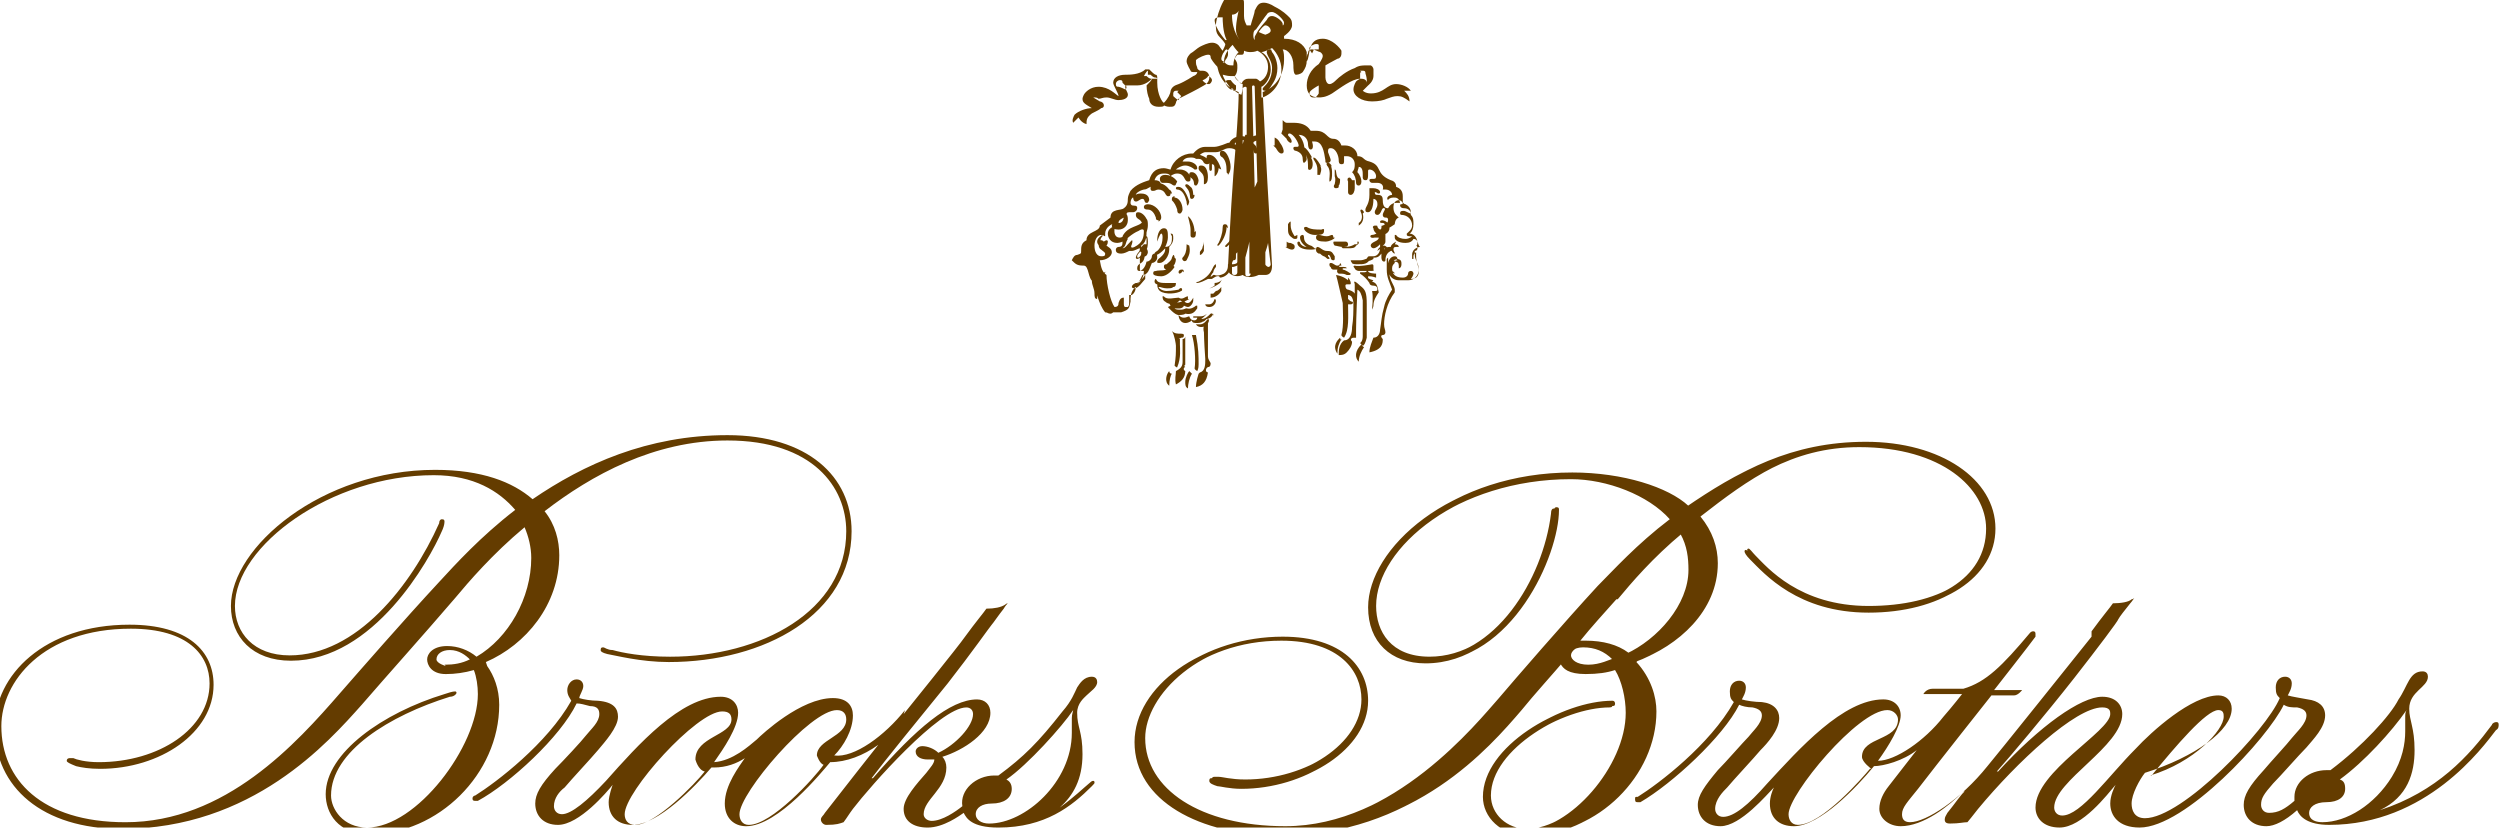
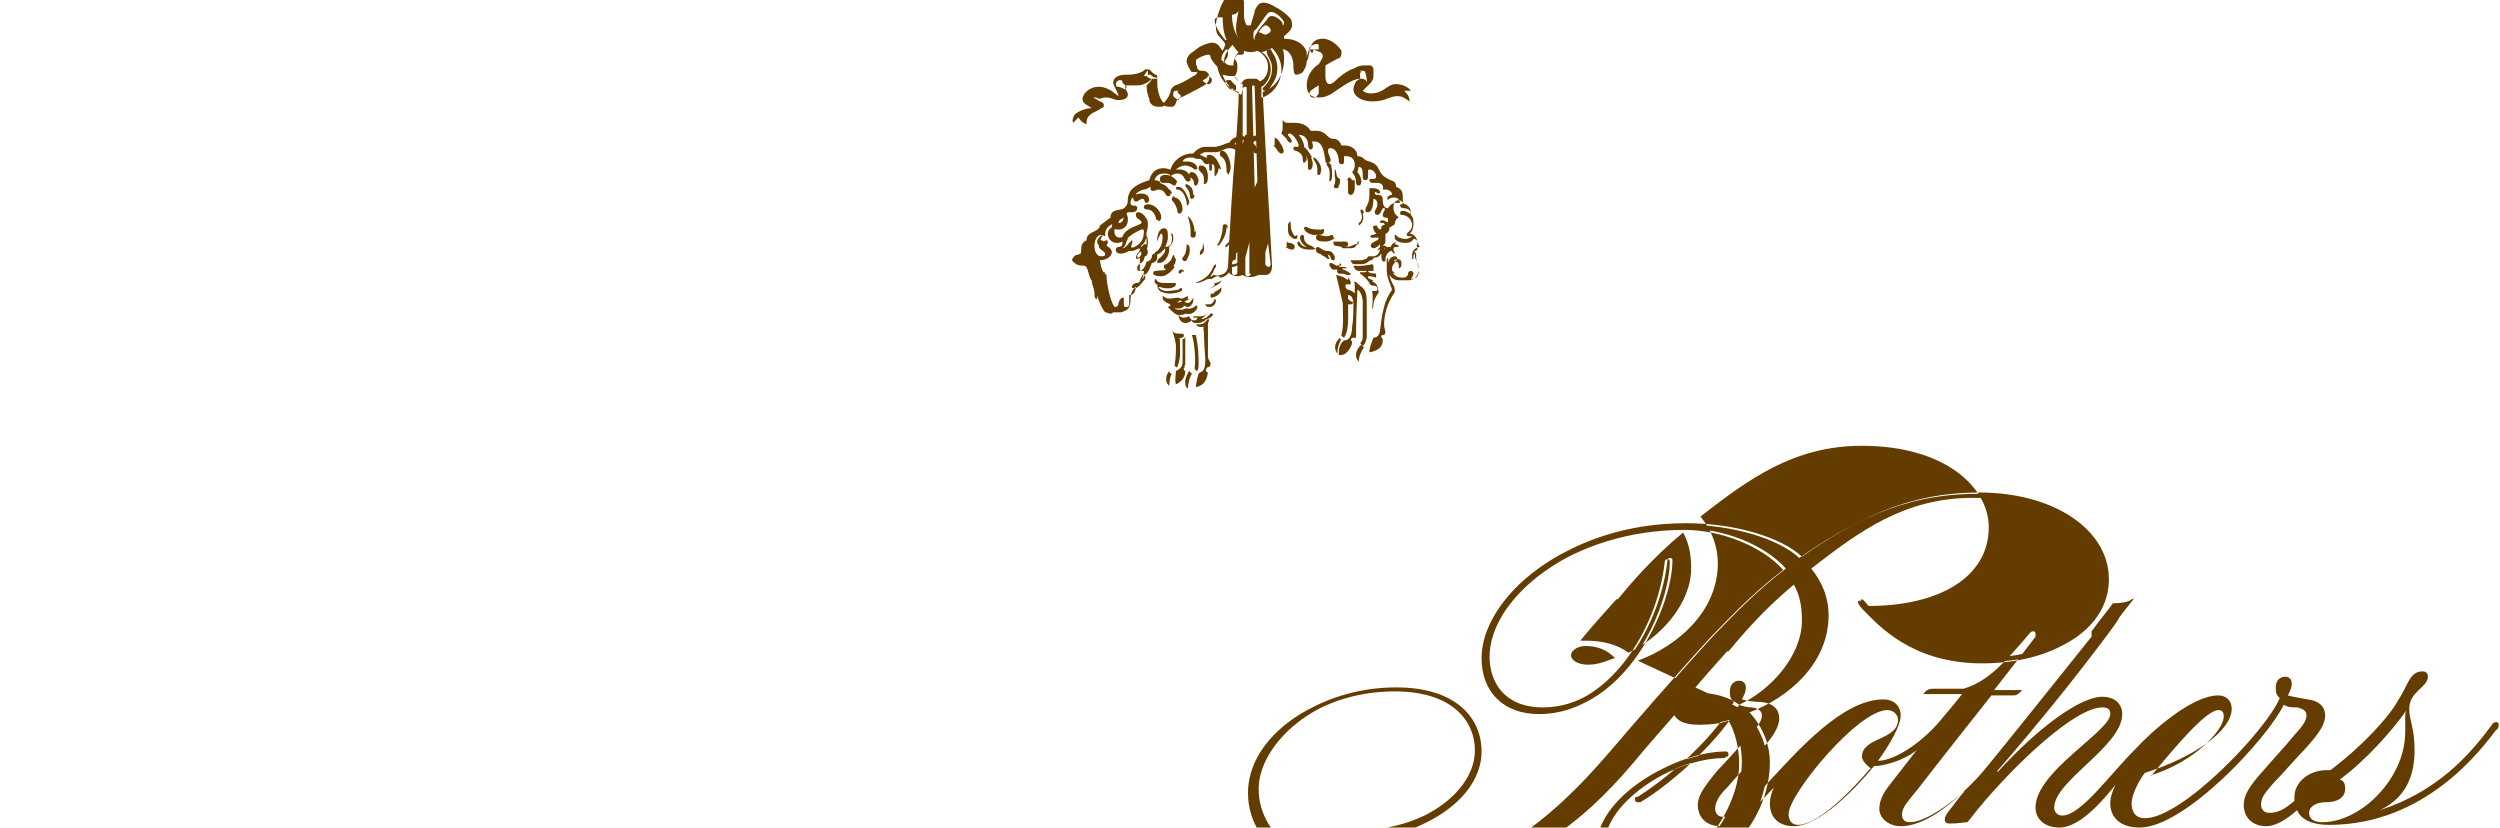
<svg xmlns="http://www.w3.org/2000/svg" viewBox="0 0 18.73 6.2">
  <defs>
    <style>.d{fill:#643c00;}</style>
  </defs>
  <g id="a" />
  <g id="b">
    <g id="c">
      <g>
        <g>
          <path class="d" d="M9.48,.26s-.03-.01-.05-.02c.02-.03,.04-.05,.05-.05,.02,0,.04,.02,.04,.04,0,.01-.01,.02-.04,.03m.33,.44s0-.01,.01-.02c.01-.01,.04-.03,.06-.04,0,0,0,.02,0,.03,0,0,0,.01,0,.02,0,0,0,0,0,.01-.01,.02-.02,.02-.02,.03,0,0-.01,0-.02,0-.02,0-.03-.01-.03-.04m.38-.16s.01,0,.02,0c.01,0,.02,0,.02,.02,0,0,.01,.03,.01,.05,0,0,0,.01,0,.02,0,0,0-.03-.04-.03,0,0,0,0-.01,0,0-.01,0-.04,0-.04,0,0,0-.01,.01-.01m-.37-.14l-.02-.03s0,0,0-.01c0-.01,.03-.03,.05-.03,.01,0,.02,0,.02,.01h0v.03s-.01,0-.02,0c-.01,0-.02,0-.02,.01m-1.02,.31l.03,.03s0,0,0,0h0s-.02,.02-.02,.03c-.01,0-.04-.03-.04-.03,0,0,0-.01,0-.02,0,0,0-.02,.02-.02,0,0,.01,0,.02,0m.57-.38s-.01-.01-.01-.03c0-.02,0-.04,.02-.05,.03-.04,.07-.1,.08-.11,.01-.02,.03-.02,.04-.02,.03,0,.09,.06,.09,.08,0,0,0,.02-.01,.02,0,0,0,0,0-.01,0-.02-.05-.06-.08-.06-.02,0-.03,.01-.04,.03,0,0-.07,.08-.07,.09-.01,.02-.02,.03-.02,.04,0,.02,0,.02,0,.03h0m-.12-.23s-.02,.08-.02,.14c0,.05,.03,.08,.03,.08h0s-.06-.06-.06-.19c.02,0,.04-.01,.05-.03m-.85,.59s-.04-.02-.05-.02c-.01,0-.02,0-.02-.02s.02-.03,.03-.03,.02,0,.02,.02l.03,.03h0s0,.02-.01,.02m.61-.11s.04,.02,.04,.04c0,0,0,.02-.02,.03h0s0,0-.01,0c-.01,0-.04-.02-.04-.03,.01,0,.04-.02,.04-.03,0,0,0,0,0-.01h0m-.45,0s.01,0,.02,0c0,0,.02,.02,.03,.02,0,0,.02,0,.02,.01-.01,0-.02,0-.02,0,0,0-.01,0-.02,0-.01,0-.02,0-.04-.02h-.02s.02-.04,.03-.04m.9,1.47s-.02-.01-.02-.02v-.09s.02-.06,.02-.07l.02,.16s0,.02-.02,.02m.75-1.36s.04-.03,.04-.07c0-.02,0-.04,0-.05,0,0,0-.02-.02-.03,0,0-.02,0-.04,0s-.05,0-.08,.02c-.06,.02-.12,.07-.14,.09-.01,.01-.03,.03-.05,.03-.02,0-.03-.03-.03-.05,0-.06,0-.09,0-.09,0,0,.05-.03,.09-.05,.01,0,.03-.01,.03-.04,0,0,0-.02,0-.02-.01-.02-.07-.09-.14-.09-.12,0-.09,.13-.12,.17,0,0,0-.04,0-.07-.02-.06-.08-.1-.17-.1v-.02s.06-.04,.06-.08c0-.02,0-.04-.02-.06-.02-.02-.05-.05-.11-.08-.03-.02-.06-.03-.08-.03-.04,0-.05,.02-.07,.06,0,.02-.02,.07-.03,.11,0,0-.02,0-.03,0-.01-.02-.02-.04-.02-.07,0-.02,0-.06,0-.09,0-.03,0-.03-.03-.05-.03-.02-.04-.04-.05-.04-.07,0-.14,.21-.13,.27,0,.03,.01,.05,.03,.07,0,0,.03,.03,.04,.05,0,.01-.01,.03-.02,.05,0,0-.01-.01-.03-.04-.02-.02-.04-.02-.05-.02-.03,0-.07,.02-.09,.03-.02,.01-.05,.04-.07,.05-.01,.01-.03,.03-.03,.06,0,.02,.03,.07,.03,.07,0,0,0,0,0,0,0,0,0,.01,.02,.01,0,0,.02,0,.02,0,0,0,.01,0,.01,0,0,0,0,.02-.03,.03,0,0-.06,.04-.11,.06-.03,.01-.05,.02-.06,.05,0,.02-.02,.06-.05,.09-.01,0-.05-.06-.05-.15,0-.01,0-.03,0-.04,0,0,0-.02-.01-.02-.01,0-.03-.02-.05-.04,0,0-.01,0-.02,0,0,0,0,0-.01,0-.04,.04-.12,.04-.15,.04-.05,0-.09,.02-.09,.06,0,.02,.04,.08,.04,.1-.02-.01-.07-.07-.15-.07-.06,0-.1,.04-.11,.06,0,0-.01,.02-.01,.03,0,.03,.02,.04,.07,.07-.04,0-.1,.02-.13,.05-.01,.02-.02,.04-.01,.06,.01-.01,.04-.04,.04-.04,0,0,.02,.04,.06,.05,0-.03,0-.05,.04-.08,.04-.02,.06-.03,.07-.04,0,0,.02,0,.02-.02,0-.02-.02-.03-.03-.03,0,0-.05-.03-.05-.03,.02,0,.03,0,.04,.01,.02,0,.03-.01,.06-.01,.03,0,.06,.02,.09,.02,.03,0,.07-.01,.07-.04,0-.02-.02-.04-.02-.06,0-.01,.01-.01,.02-.01,.02,0,.03,0,.07,0,.06,0,.1-.04,.11-.05,0,.01-.02,.03-.04,.05,0,.04,.01,.08,.02,.1,0,.03,.02,.06,.07,.06,.02,0,.04,0,.04-.01,0,0,.02,.01,.04,.01,.03,0,.04,0,.05-.03,0-.01,.01-.03,.04-.04,.04-.02,.12-.06,.17-.09,.02-.01,.04-.03,.04-.06,0-.03-.02-.05-.05-.05h-.02s-.02-.01-.02-.02c0-.01-.01-.02-.01-.04,0,0,0-.02,0-.02,.02-.02,.07-.04,.09-.04,.01,0,.02,0,.02,.02,0,.01,.03,.05,.05,.07,.02,.1,.08,.16,.16,.19,0,.13-.02,.38-.04,.62-.02,.27-.04,.67-.04,.69,0,.04,.01,.05,.03,.06,0,0,.04,.02,.08,0,.04,.03,.1,.01,.12,0,.03,0,.04,0,.05,0,.03,0,.05-.02,.05-.07l-.02-.37c-.02-.32-.04-.74-.05-.93,.13-.05,.16-.17,.16-.24,0-.03,0-.06-.01-.08,.04,0,.08,.05,.08,.12,0,.02,0,.07,.02,.07,0,0,.03,0,.05-.02,.02-.03,.03-.05,.03-.09,0-.02,0-.04,.01-.05,0-.01,0-.03,.03-.03,.02,0,.05,.02,.06,.02,0,0,.02,.01,.02,.03,0,.02-.03,.06-.03,.06-.06,.04-.09,.1-.09,.16,0,.06,.03,.09,.09,.09,.02,0,.05,0,.1-.03,.06-.04,.15-.11,.21-.11h0s-.02,.01-.03,.02c0,0-.02,.03-.02,.06,0,.05,.06,.09,.14,.09,.05,0,.09-.01,.11-.02,.03-.01,.05-.02,.08-.02,.03,0,.05,.01,.09,.04,0-.04-.02-.06-.04-.08,.01,0,.04,0,.05,0-.02-.03-.07-.05-.11-.05-.07,0-.09,.07-.19,.07-.04,0-.06-.02-.06-.02m-.81,.73l-.02-.76s0-.01,.01-.01c0,0,.01,0,.01,.01l.02,.71s-.02,.05-.03,.06m-.06-.41s-.02,.07-.02,.07h0v-.42s.01-.01,.02-.01c0,0,.01,0,.01,.01v.35Zm.04,1.04s0,.02-.02,.02c-.02,0-.02-.01-.02-.02v-.12s.03-.11,.03-.12v.24m-.09-.01s0,.02-.02,.02-.02-.01-.02-.02v-.07s.03-.08,.04-.08v.15m-.09-1.74h0s-.08-.09-.08-.15c0-.01,.01-.02,.03-.02,.01,0,.03,0,.03,0,0,.02,0,.11,.03,.17m-.02,.16s-.02,0-.02-.02c0-.01,.01-.04,.02-.05,0,0,.01-.02,.02-.02,0,0,.01,0,.01,.02,0,0,0,.01,0,.02,0,.01-.01,.03-.02,.04,0,0,0,.02-.02,.02m.08,.2s-.01,0-.02,0c-.02-.01-.04-.04-.04-.05h0s0-.02,.02-.02c0,0,.01,0,.02,0h0s.02,.03,.04,.04c0,0,0,0,0,.02,0,.01,0,.02-.02,.02m.24,0s-.02,0-.02-.01,0-.01,.01-.02c.02-.02,.06-.06,.06-.14,0-.04-.02-.07-.03-.09,0,0-.01-.02-.01-.03,0,0,0-.02,.02-.02s.01,0,.02,.02c.01,.01,.04,.06,.04,.12,0,.08-.04,.12-.05,.14,0,0-.02,.03-.04,.03m-.03,.05s0-.06,0-.08c.01,0,.07-.05,.07-.13,0-.06-.03-.11-.07-.13,.02,0,.06-.02,.08-.03,.04,.04,.07,.1,.07,.16,0,.1-.06,.18-.14,.21m-.16-.1s-.04-.04-.05-.06c.01-.01,.02-.03,.02-.06,0-.04,0-.04-.02-.07,0,0,.01-.02,.02-.03,.01,0,.02,0,.03,0,.01,0,.02,0,.02-.03,0,0,.02,.01,.04,.01,.02,0,.04,0,.06-.01,.04,.02,.08,.06,.08,.12,0,.05-.02,.09-.06,.11,0,0-.02-.02-.03-.02-.01,0-.02,0-.03,0-.01,0-.02,0-.03,0-.02,0-.03,.01-.04,.02m-.09,.05s-.05-.06-.06-.1c.01,0,.03,.01,.06,.01,.01,0,.02,0,.03,0,0,.02,.04,.05,.06,.06,0,.02,0,.05-.01,.08-.03-.01-.05-.03-.07-.05m0-.33s.04,.06,.05,.06c-.03,.03-.04,.07-.04,.1-.03,0-.05,0-.07-.03,0-.06,.05-.11,.07-.13" />
          <path class="d" d="M8.78,2.8s-.02,0-.02-.02c-.02,.02-.04,.08,0,.11,0-.04,.01-.08,.02-.09m.15,0s-.02-.02-.02-.02c-.01,.01-.03,.05-.03,.08,0,.02,0,.04,.02,.05,0-.03,.01-.08,.03-.11m-.65-.76s-.07,.01-.08,.02c-.02,0-.02,.03-.02,.04,0,.04,.02,.06,.02,.1,0,.02,0,.04,.02,.04,0-.03,0-.06,0-.09,0-.03,.03-.05,.05-.06,0-.02,0-.04,.02-.06m.58,.71s.01,0,.01-.01c0-.01,0-.02,0-.03,0-.02,0-.13,0-.18,0,0,0,.02-.02,.02,0,.06,0,.13,0,.17,0,.03-.01,.05-.05,.07,0,.03-.01,.06,0,.1,.04-.02,.07-.05,.07-.1-.02-.01-.01-.03,0-.03m-.05-.21s0,0,.02-.01c.01,0,.02,0,.02-.02,0,0,0-.01-.02-.01-.03,0-.05,0-.07-.02,.02,.03,.03,.1,.03,.11,0,.06,0,.08-.01,.15,0,0,.02,.02,.02,.01,.03-.07,.02-.14,.02-.17v-.04m.14,.19c0-.06,0-.12-.02-.22,0,0-.02,0-.03,0,.02,.06,.03,.19,.02,.25,0,0,0,.01,.02,.02,.01-.02,.01-.04,.01-.05m-.47-.61s-.03,.01-.03,.03c0,0,0,.01,.02,.01,.03,0,.06-.05,.08-.07,0-.01,0-.02,0-.03,0-.01,0-.02,0-.02,0,0,0,0,0,.01,0,.02-.03,.05-.06,.07m-.26-.36s-.04,.02-.04,.05c0,.02,.02,.04,.04,.04,.03,0,.04-.02,.04-.04,0,0,0-.01-.01-.01-.01,0-.01,.01-.03,.01-.02,0-.02-.02,0-.04,0,0,0-.01,0-.01m.72,1.04s-.02,.06-.02,.1c.05-.01,.08-.04,.09-.11-.02,0-.02-.03,0-.04,.02,0,.02-.02,.02-.03-.01-.02-.02-.03-.02-.05,0-.11,0-.2,0-.25-.03,.01-.04,.03-.03,.07,0,0,0,.06,.01,.2,0,.04,0,.09-.04,.1m-.09-.55s0-.02,0-.02c-.02,0-.04,.03-.07,.01-.03,0-.09,.02-.11-.01,0,0-.01,0-.01,0,0,.01,0,.03,.02,.04,.02,.02,.07,.03,.11-.01,.03,.02,.05,0,.07-.01m-.08-.07s-.05,.01-.09,.01c-.03,0-.06-.02-.06-.03h.01s.03,.01,.05,.01c.03,0,.04,0,.05-.01,.02,0,.02-.02,.02-.03h0s-.01,0-.02,0c-.01,0-.02,0-.06,0-.05,0-.06-.01-.07-.03h0s-.01,0-.01,.02c0,.01,.01,.02,.02,.02,0,.03,.01,.04,.02,.05,.04,.03,.13,.02,.16,0,.01,0,.01-.03-.01-.02m-.09,.14s.05,.06,.08,.06c.01,0,.04,0,.05-.01,.05,.01,.07-.01,.09-.04,0,0,0-.02,0-.02,0,0,0,0-.01,0-.01,.01-.04,.03-.07,.02-.01,0-.02,.01-.04,.01-.03,0-.04,0-.05-.01,0,0,0,0,0,0,.01,0,.06,.01,.07-.02,0,0,.02,.01,.03,.01,.02,0,.04-.03,.04-.05,0,0,0-.02,0-.02h0s-.02,.04-.04,.04c-.01,0-.02,0-.03-.02-.04,.03-.1,.01-.1,.01-.01,0-.02,0,0,.03m.32,.08s0-.03-.02-.02c-.02,.02-.04,.04-.07,.04,0,0,0,0,0,0h0s.04-.03,.04-.04c0,0,0,0,0,0,0,0-.01,.02-.05,.02-.03,0-.03,0-.04,0s-.01,0-.01,0c0,0,0,.01,0,.01,.01,0,.02,0,.03,0,0,0,0,0,0,0,0,.01-.01,.02-.02,.02-.01,0-.03,0-.04-.03-.01,0-.02,.01-.04,.01-.02,0-.03-.01-.04-.02,0,0,0,0,0,0,0,.03,.02,.06,.05,.06s.05-.02,.05-.02c0,.02,.02,.02,.04,.02,0,0,.03,0,.04-.01,.01,0,.02-.01,.03-.02,.01,0,.04-.01,.05-.04m-.05,.05s-.02,.03-.05,.03h-.02s-.01,0-.01,0c0,0,.01,.02,.04,.02,.05,0,.07-.06,.05-.06m.05-.15s-.01,.04-.04,.04h-.02s-.01,0-.01,0c0,0,0,.02,.03,.02,.05,0,.06-.06,.04-.06m-.68-.65s.01,.07-.03,.08c-.01,0-.02,0-.03,0,0,0-.03,0-.03,.02,0,.02,.02,.03,.05,.03,.04,0,.07-.03,.07-.07,0-.02,0-.05-.03-.06m.37,.4h0c-.06,.05-.1,.03-.13,.04-.02,0-.02,.01-.02,.02,0,.01,.02,.02,.06,.02,.04,0,.08-.04,.1-.07m-.23-.17s-.03,.03-.03,.04c0,.01,0,.02,.02,.02,.03,0,.04-.03,.04-.08,0,0,0-.04-.01-.04s0,.02,0,.02c0,.01,0,.03,0,.04m.3,0s0-.01,0-.01c0,0,0,0,0,.02,0,.04-.01,.07-.03,.09-.01,.01,.01,.04,.03,.02,.02-.04,.03-.06,.02-.11m-.04,.2h0s0-.02-.01-.02h-.01s-.02,0-.02,.02c0,0,0,.01,.01,.01h0s.02-.01,.02-.02m-.28-.26s.02-.05,.02-.08c0-.02,0-.04-.01-.05-.02-.04-.05-.05-.06-.05-.01,0-.02,0-.02,.02,0,.03,.03,.03,.04,.05,.02,.02,.03,.06,.03,.09,0,.01,0,.02,0,.03h.01m.19-.01s0,0,0,.02c0,.03-.01,.06-.05,.06,.01-.02,.02-.05,.02-.07,0-.04,0-.07-.03-.07-.03,0-.05,.04-.05,.09,0,0,0,.01,0,.01h0s.02-.06,.03-.06c.01,0,.01,.02,.01,.03,0,.07-.04,.1-.04,.1,0,0-.02,.01-.02,.02,0,0,0,.01,.01,.01,.02,0,.05-.03,.05-.03,.01-.01,.02-.02,.02-.02,0,0,0,0,0,0,0,.02,0,.04-.05,.08,0,0-.01,.01-.01,.02s0,.01,.02,.01c.03,0,.07-.05,.07-.1,0,0,0-.01,0-.02,.02-.02,.03-.04,.03-.06,0-.03,0-.04-.02-.04m.03,.18s0-.02-.01-.02c0,0,0,0-.01,.02,0,.02-.03,.04-.04,.05-.01,0-.02,0-.02,.02,0,.01,.01,.02,.02,.02,.03,0,.07-.03,.07-.08m.29,.2s-.03,.02-.04,.02c0,0,0,0,0,0,0,0,0,0,0,0,.02,0,.07-.03,.08-.04,0,0,.01-.02,.02-.03,0,0,0-.01,0,0,0,0-.02,.03-.06,.03m.02,.05s-.02,.02-.03,.03h-.02s0,.03,0,.03c.04,0,.07-.03,.08-.05,0,0,0-.02,0-.03,0,0,0-.01,0,0,0,0-.02,.03-.04,.03m-.03-.09s.05-.04,.06-.01c.03,0,.08-.03,.08-.08h.02s.08-.02,.08-.06c0-.03-.01-.04-.03-.04,0,0-.01,0-.01,.01h0s0,.02,0,.03c0,.03-.02,.04-.05,.04,0,0-.02,0-.03,0,0,.02,0,.05-.03,.07-.02,.01-.05,.02-.07,.01,0,0,0,0-.01,0,0,0-.02,.02-.02,.01,0,0,.01-.02,.02-.03,0-.01,.01-.03,.02-.04,0,0,0-.02,0-.02,0,0-.01,0-.02,.02-.03,.07-.07,.09-.11,.11,0,0-.01,0-.02,.01,0,0,0,0,.01,0,.02,0,.06-.02,.08-.03,.01,0,.03,0,.04,0m-.41-.43s.02-.01,.02-.03c0-.05-.05-.1-.1-.1-.02,0-.03,.01-.03,.02,0,.02,.02,.02,.03,.02,.03,0,.05,.03,.06,.06,0,.01,0,.02,.02,.02m-.44,.04c0,.05-.1,.04-.1,.11-.04,.02-.04,.05-.04,.08,0,.02,0,.02-.03,.03-.02,0-.03,.02-.04,.04,.03,.03,.04,.04,.09,.04,.04,0,.03,.1,.07,.12,.02,.06,.04,.17,.09,.23,.02,0,.02,.01,.04,.01,0,0,.01,0,.02-.01,.01,0,.04,0,.06,0,.06-.02,.06-.03,.07-.08,0-.03,0-.06,.02-.09,.04-.05,.04-.05,.07-.11,.04,0,.05-.04,.07-.09,.02,0,.04-.02,.04-.04,0-.02,0-.03-.02-.03-.01,0-.02,.01-.02,.02,0,.02-.02,.04-.04,.04-.01,.05-.04,.07-.05,.07-.01,0-.02,0-.02-.02,0-.02,.01-.03,.03-.04,.03-.02,.02-.05,.03-.05,.01,0,.02-.02,.02-.03,0,0,0-.03-.02-.03-.03,0-.03,.04-.03,.04,0,.02-.02,.03-.02,.03-.01,0-.01,0-.01-.01,0-.02,.03-.03,.03-.06,0,0,0-.01,0-.02,.03-.02,.04-.05,.04-.1,0-.05,0-.07-.01-.09,0,0,0-.01-.01-.01-.01,0-.01,0-.01,.02-.02,.04-.11,.03-.15,.11l.02,.03s.05-.05,.1-.07c.03-.02,.04-.01,.04,0,0,.05-.01,.09-.07,.12,0,0-.04,.02-.02-.02,0,0,.01-.03,0-.03,0,0-.01,.01-.01,.01-.03,.03-.04,.05-.06,.05,.03-.02,.02-.04,.04-.07l-.02-.03s-.02,.02-.04,.02c-.05,0-.04-.06-.04-.06,0,0,0-.02-.01-.02s-.04,.02-.04,.05c0,.03,.02,.07,.07,.07,.02,0,.04-.01,.04-.01,0,.02,0,.04-.03,.04-.01,0-.02,.01-.02,.02,0,.01,0,.03,.04,.03,.02,0,.04-.01,.06-.02,0,0,.02,0,.02,0,.02,0,.05-.02,.06-.02,0,.01,0,.02-.01,.03-.01,.01-.02,.03-.02,.04,0,0,0,.01,.01,.01,0,0,.01,0,.02-.01,0,.01,0,.02,0,.03,0,.03,0,.03,0,.06,0,0,0,.01,.01,.01,.01,0,.01,0,.02,0,0,.06-.03,.08-.07,.12h.01s0,.04-.03,.06h-.02s0,.03,0,.05c0,.02,0,.03-.01,.04,0,0,0,0-.02,0,0,0-.01,0-.01-.02s0-.05,0-.05c-.02,0-.03,.01-.04,.04,0,.01,0,.03-.03,.03-.03-.04-.06-.17-.06-.24-.03-.02-.04-.05-.05-.11,.05,0,.09-.03,.09-.06,0-.03-.03-.04-.04-.05-.02-.02-.02-.04-.04-.04,0,0-.02,0-.02,.02,0,.01,0,.04,.02,.05,.01,.01,.03,.02,.03,.03,0,.02-.01,.02-.03,.02-.03,0-.05-.03-.05-.08,0-.04,.02-.08,.05-.08,.02,0,.02,.01,.03,.01,0,0,0,0,0,0,0,0,0-.01,0-.02,0-.04,.04-.08,.1-.08,0-.02,.02-.03,.04-.04,.01,0,.02,0,.02-.02,0-.01,0-.02,.02-.02,.02,0,.02,0,.03,0,.01,0,.03-.01,.03-.03,0-.01,0-.02-.03-.02-.02,0-.02-.02-.02-.02,0-.02,.01-.04,.02-.04,0,0,0,.03,.02,.03,.02,0,.03-.02,.05-.02s.01,.03,.03,.03c.01,0,.01,0,.02-.02,0-.02-.01-.05-.06-.05-.01,0-.03,0-.04,.01,0-.01,.02-.03,.06-.04,.03,0,.05-.03,.08-.03,.02,0,.03,0,.05,.01,0-.02,0-.05-.05-.05,.01-.03,.03-.05,.07-.05,.02,0,.04,0,.05,.02,0,0,.02-.02,.05-.02,.06,0,.05,.06,.08,.06,.01,0,.02,0,.02-.02,0-.02-.02-.07-.08-.07-.01,0-.02,0-.03,0,.01-.01,.04-.03,.07-.03s.06,.02,.07,.03h.01s.01,0,.01-.01c0-.03-.04-.05-.07-.05-.01,0-.03,0-.04,0,.01-.02,.03-.03,.06-.03,.01,0,.03,0,.04,.01,0,0,0,0,.02,0,.02,0,.03,.01,.04,.03,0,0,.01,.01,.02,.01s.02,0,.02-.01c0-.03-.04-.05-.07-.06,.01-.01,.03-.02,.04-.02,.02,0,.05,0,.08,0,.04,0,.06-.03,.1-.03,.05,0,.07,.03,.08,.06,0,.02,.01,.05,.03,.05,0,0,.02,0,.02-.02,0-.05-.03-.1-.09-.12,0-.01,.03-.03,.06-.03,.03,0,.04,0,.05,.01-.02,0-.04,.01-.04,.03,0,0,0,.02,.02,.01,0,0,.01,0,.02,0,.04,0,.02,.05,.05,.05,0,0,.01,0,.01-.01,0-.02,0-.05-.04-.07,0,0,.03-.02,.05-.02,.01,0,.03,0,.03,0v-.04c-.07,0-.09,.02-.1,.03,0,0-.02-.02-.06-.02-.05,0-.08,.03-.09,.05h-.01s-.07,.03-.1,.03c-.04,0-.05,0-.07,0-.05,0-.08,.04-.09,.05h-.01c-.07,0-.14,.05-.16,.12-.01,0-.03-.01-.05-.01-.05,0-.09,.02-.11,.09-.03,.01-.1,.03-.14,.08-.01,.02-.02,.04-.02,.06,0,.02,0,.05-.03,.07-.02,.02-.1,0-.1,.07m.63,.11c0-.06-.03-.11-.05-.12h0s0,0,0,0h0s.02,.07,.02,.1c0,.01,0,.02,0,.04,0,.01,0,.02,.02,.02,.02,0,.02-.02,.02-.05m.06,.15s0-.03,0-.04c0-.01,0-.03,0-.03,0,0,0,.02-.01,.04,0,.02-.02,.03-.02,.04,0,0,0,.02,0,.02,.01,0,.02-.01,.03-.03m.28,0s.01,0,.01-.01,0-.01-.02-.01c-.04,0-.07,0-.07,.04,0,.02,.02,.02,.02,.04,0,0,0,0-.01,.01,0,0,0,0,0,0,0,0,0,0,0,0,.02,0,.03,0,.03-.02,0-.01,0-.02,0-.03,0,0,0-.02,.04-.02m-.52-.43s0-.02-.02-.03c-.03-.04-.06-.05-.1-.05-.01,0-.04,0-.04,.04,0,.02,.01,.02,.02,.02,.02,0,.02-.01,.04-.01s.04,.01,.05,.03c0,0,.01,.02,.02,.02,.01,0,.02,0,.02-.02m.03,.02s-.02,0-.02,.02c0,0,0,.01,0,.01,.02,.02,.03,.04,.04,.07,0,.01,0,.03,.02,.03,.01,0,.02-.02,.02-.03,0-.05-.03-.09-.06-.09m.4,.23s0-.03-.02-.03c-.01,0-.02,0-.02,.03,0,.04-.02,.09-.03,.11,0,0-.01,.01-.01,.02,0,0,0,0,0,0,0,0,0,0,.01,0,.03-.03,.06-.09,.06-.14m-.28-.19s-.03-.11-.08-.11c-.01,0-.02,0-.02,.01,0,0,0,.01,.01,.01,.04,0,.06,.05,.07,.09,0,0,0,.03,.01,.03,0,0,.01-.02,.01-.03m.38,.15s-.02,.03-.03,.06c-.01,.05-.05,.09-.08,.12,0,0,0,0,0,.01,0,0,0,0,0,0h.01s.07-.06,.09-.09c.01-.02,.03-.05,.03-.08,0-.01,0-.02-.02-.02m-.47-.3s-.03-.05-.09-.05c-.02,0-.04,.01-.04,.03,0,.02,.01,.03,.02,.03,0,0,.01,0,.03,0,.04,0,.04,.02,.06,.02,0,0,.01,0,.01-.01m.45,.46s.01,0,.02,0c.05,0,.1-.06,.1-.12,0-.02,0-.03-.02-.03,0,0-.01,0-.01,.01-.01,.05-.03,.1-.08,.12,0,0-.02,0-.02,.01m-.31-.37s0-.05-.02-.06c-.01-.01-.02-.02-.03-.02,0,0-.01,0-.01,.01,0,.01,.02,.02,.03,.05,.01,.03,0,.05,.02,.05,.01,0,.02-.01,.02-.03m.03-.11s-.01-.06-.05-.06c-.01,0-.02,0-.02,.02,0,.02,.02,.02,.03,.04,.01,.02,0,.04,.02,.04,.01,0,.02-.02,.02-.04m.07-.03s0-.08-.05-.08c-.01,0-.02,0-.02,.02,0,.03,.04,.03,.04,.08,0,.01,0,.02,0,.03,0,0,0,.01,0,.01,.02,0,.03-.02,.03-.05m.1-.06s-.03-.11-.09-.11c-.01,0-.02,0-.02,.02,0,.02,.02,.03,.02,.04,0,.01,0,.02,0,.03,0,.02,0,.03,.01,.03,.01,0,.01-.01,.01-.02,0,0,0-.02,0-.02,0,0,0-.01,0-.01,.02,0,.02,.02,.02,.04v.03s0,.02,0,.02c.01,0,.03-.03,.03-.06m.07,.05s.02-.02,.02-.06c0-.05-.03-.12-.06-.12-.01,0-.02,0-.02,.02,0,.01,0,.02,.02,.03,.02,.02,.03,.05,.03,.1,0,.01,0,.02,.01,.02m.85,1.25s-.01-.01-.01-.02c-.02,.02-.06,.06-.02,.12,0-.05,.01-.07,.03-.11m.17,.06s-.01,0-.02-.02c-.05,.05-.05,.1-.02,.13,0-.04,.02-.08,.04-.11m-.12-.5s-.03-.03-.09-.04c.01,.03,.04,.17,.05,.21,0,.06,.01,.17-.01,.24,0,0,0,.01,.02,.02,.04-.06,.03-.16,.03-.25,0,0,.01,0,.02,0,.02,0,.02-.02,.01-.02-.01,0-.02-.01-.03-.02,0,0,0-.03,0-.03,0,0,.02,0,.03,.02,0,0,.01,.02,.01,.04,0,.06,0,.12-.01,.18,0,.04-.01,.1-.06,.1-.04,.03-.04,.08-.04,.11,.02,0,.04,0,.06-.02,.02-.02,.04-.05,.04-.08-.02-.02,0-.03,.01-.03,0,0,.02,0,.02,0,0-.01,0-.03,0-.06,0-.08,.01-.3,.01-.3,.02,.01,.03,.03,.04,.08,0,.1,0,.26,0,.27,0,.04-.02,.05-.02,.05,0,0,0,0,.02,.02,.01,0,.02-.02,.03-.06v-.25c0-.09-.01-.11-.05-.14,0,0-.03-.03-.04-.03-.01,0,0,.01,0,.02,0,.04,0,.05,0,.07-.01-.02-.05-.03-.05-.03-.01,0-.02-.01-.02-.03,0,0,0-.01,.01-.01,0,0,.01,0,.02,0,.01,0,.01,0,.01-.01,0,0,0-.02-.02-.04m-.47-.23s.03,.02,.05,.02c0,0,.02,0,.02-.02,0-.02-.01-.02-.03-.03-.01,0-.02,0-.03-.01v.04Zm.49,.2s-.04-.03-.06-.03c0,0,0,0,0-.01,0,0,0,0,.01,0h.01s.01,0,.01,0,0-.01-.02-.01-.02,0-.03,0c-.01,0-.01-.01,0-.01,0,0,.01,0,.01,0,0,0,0-.01-.01-.02,0,0,0,.02-.02,.02-.02,0-.03-.02-.05-.02,0,0-.01,0-.01,.01,0,0,0,.02,.01,.02,0,.01,.01,.02,.02,.02,.01,0,.03,0,.03,0,0,0-.01,.02,.01,.03,.03,0,.04,0,.06,.01,0,0,.01,0,.02,0,0,0,.01,0,.01-.01m-.23-.15s.02,.02,.03,.02c.02,.01,.02,.02,.03,.02,.02,0,.01-.01,0-.02,0,0,0-.01,0-.01,.01,0,.01,0,.02,.02,0,0,0,.02,.02,.02,0,0,.01,0,.01-.01,0,0,0-.01,0-.02-.02-.03-.02-.04-.06-.04-.03,0-.05-.03-.07-.03,0,0-.01,0-.01,.02,0,.01,0,.02,.02,.03m-.18-.13s-.03-.04-.03-.08c0,0,0-.03,0-.03-.01,0-.02,.02-.02,.02,0,0,0,.02,0,.03,0,.03,0,.05,.03,.07,0,0,.01,.01,.02,.01,.01,0,.02,0,.02-.01,0,0,0-.02,0-.02m.14,.11s-.03-.03-.04-.03c-.03-.01-.05-.03-.05-.06,0,0,0-.02-.01-.02,0,0-.02,0-.02,.02,0,.03,.03,.06,.05,.07,0,0,0,0,0,0,0,0,0,0,0,0-.02,0-.04-.01-.05-.03,0,0,0-.01-.01-.01,0,0-.01,0-.01,.01,0,.03,.04,.05,.09,.05,.04,0,.05,0,.05-.02m.43,.25s-.04-.01-.04-.02c0,0,0-.01,0-.01,.02,0,.03,0,.06,.01v-.03s-.06,0-.06-.02c0,0,0,0,.02,0,.01,0,.03,0,.02-.01v-.03s0-.01-.01-.01h0s-.1,.02-.13,.01c0,0-.02,0,0,.02,0,.01,.02,.02,.03,.02,.02,0,.04,0,.05,0,0,0,.01,0,.01,0,0,0,0,.01-.02,.01,0,0-.02,0-.03,0,0,0,0,0,0,0,0,0,0,0,0,.01,.03,.02,.05,.04,.07,.07,0,0,0,.02,.03,.02,.02,0,.03,.01,.03,.03,0,.01-.01,.01-.02,.01,0,0,0,0-.02,0,.01,.05,0,.13,0,.14,0,0,.01-.02,.01-.03,0-.04,.02-.07,.04-.1-.01-.04-.01-.07-.05-.08m-.2-.3s-.02,0-.04,0-.03,0-.04,0c-.01,0-.01,0-.01,.01,0,0,0,.01,.01,.02,.01,0,.04,.01,.06,.01,.02,0,.04,0,.04-.02,0,0,0-.02-.02-.02m-.09-.03s0-.02-.01-.02c-.01,0-.02,.01-.04,.01-.03,0-.04-.01-.06-.01-.01,0-.02,0-.02,.02,0,.02,.02,.03,.07,.03,.03,0,.07-.02,.07-.03m-.08-.06s0-.01-.02,0c-.04,0-.08,0-.11-.02,0,0,0,0-.01,0,0,0-.01,0-.01,.01,0,.02,.04,.05,.08,.05,.04,0,.07,0,.07-.03m.37,.19s0,0-.02,0c-.01,.01-.05,.03-.08,.03-.01,0-.02,0-.02,0s.02,.01,.03,.01c.03,0,.06,0,.09-.02,0,0,0-.03,0-.03m-.69-.91s.03,.03,.04,.04c0,.01,.02,.03,.03,.03,.01,0,.01-.02,0-.03,0-.01-.02-.02-.02-.03,0,0,0-.01,.01-.01,.03,0,.07,.07,.07,.09,0,0,0,.01-.01,.01,0,0-.02,0-.02,0,0,0-.01,0-.01,.01,0,0,0,.02,.02,.02,.03,.01,.05,.03,.05,.06,0,0,0,.03,.01,.03,0,0,.02-.01,.02-.03,0-.02-.01-.05-.02-.06,.01-.03-.01-.09-.04-.12,.05,0,.07,.04,.07,.07,0,0,0,.04,.02,.04,.02,0,.02-.03,.01-.06,0,0,.01,0,.02,0,.06,0,.07,.08,.08,.14,0,.02,0,.02,.02,.02,.01,0,.02-.01,.02-.02,0-.01-.01-.03-.02-.06,0-.02,0-.03,.02-.03,.04,0,.06,.06,.06,.09,0,.01,0,.03,.02,.03,.01,0,.02,0,.02-.02s0-.03,0-.04c0,0,.01,0,.02,0,.04,0,.06,.03,.06,.06,0,.02,0,.04-.02,.06,.02,.02,.03,.05,.03,.08,0,0,0,.02,.02,.02,.01,0,.02-.01,.02-.03,0-.02-.01-.05-.03-.07,0-.01,.01-.03,.01-.04,.03,0,.03,.04,.03,.06,0,0,0,.02,0,.02,0,0,0,.02,.02,.02,.01,0,.02,0,.02-.04,0-.01,0-.03,0-.03,0,0,0-.01,.01-.01,.03,0,.05,.03,.05,.05,0,.02-.01,.02-.02,.02-.02,0-.03,0-.03,.01,0,.01,.01,.02,.02,.02,0,0,.02,0,.04,0,.03,0,.05,.02,.04,.05,0,0,.02,0,.02,0,.03,0,.05,.02,.05,.04-.02,0-.05,.02-.03,.04,0-.01,.02-.02,.04-.02,.02,0,.04,0,.05,.04-.01,0-.02,0-.03,0-.03,0-.05,.02-.06,.04-.02,0-.04-.01-.04-.06,0-.03-.01-.04-.04-.04-.01,0-.02,0-.02-.02,0,0,0,0,.01,0,0,0,.01,.01,.02,.01,0,0,.01,0,.01-.01,0-.02-.03-.03-.05-.03,0,0-.02,0-.03,0,0,.02,0,.04,0,.05,0,.07-.03,.09-.03,.11,0,.01,0,.02,.02,.02,.02,0,.04-.03,.04-.1,0,0,.03,0,.03,.04,0,.03-.02,.04-.02,.06,0,0,0,.02,.02,.02,.03,0,.03-.06,.05-.05,.02,0-.01,.03-.01,.05,0,0,0,.02,.02,.02,.01,0,.02,0,.02,.02,0,.02-.02,.03-.04,.04-.01,0-.01,0-.01,.02h0s-.03,.05-.07,.05c-.02,0-.02,.03,.02,.02h.03s0,0,0,0c0,.03-.06,.03-.06,.06,0,.01,.01,.02,.02,.02,.02,0,.04-.02,.05-.03,0,0,0,.01,0,.03,0,.03-.02,.06-.05,.06-.02,0-.01,0-.03,0s-.01,.02-.04,.03c0,0-.02,0-.03,0-.02,0-.05,0-.06,0,0,0-.01,0-.01,0,0,0,0,.01,.01,.02,0,.01,.03,.01,.04,.01,.05,0,.08,0,.1-.05h0s.01,0,.03,0c.03,0,.04-.02,.05-.03,0,0,0,.01,0,.03,0,0,0,.03,.02,.03,.01,0,.01-.01,.01-.01,0-.04,.02-.06,.04-.07,0,0,.02,0,.02-.01,0,0,0-.02-.02-.02-.02,0-.04,0-.05,.02,0-.01,0-.02-.01-.03,0,0,.02-.01,.02-.03,0-.02,0-.04,0-.06,0-.03,.02-.04,.04-.05l.03-.02s0-.04,.03-.05c-.02-.02-.04-.03-.04-.08,0-.02,.01-.05,.04-.05,.02,0,.03,.02,.03,.02,0,.02-.02,0-.02,.02,0,0,0,.02,.03,.02,.03,0,.05,.02,.05,.04-.01,0-.04-.02-.05-.02-.02,0-.03,0-.03,.02,0,0,0,.01,.01,.01,.04,0,.08,.03,.08,.08,0,.03-.03,.05-.04,.06,0,0,0,0,0,.01,0,0,0,.01,.02,.01,0,0,.01,0,.02,0,0,0-.02,.02-.05,.02s-.06-.01-.07-.03h0s-.01,0-.01,0c0,0,0,.01,0,.02,0,.02,.03,.04,.08,.04,.03,0,.05-.01,.06-.03,.04,0,.03,.05,.05,.06-.01,0-.06,.01-.06,.06,0,.02,0,.03,0,.03,0,0,0,0,.01,0,0,0,0,0,0,0,0,0,0-.01,0-.02,0,0,0-.02,.02-.03,0,0,0,.02,0,.03,0,.05,.02,.07,.02,.11s-.02,.06-.06,.06c.01-.01,.02-.03,.02-.04,0,0,0-.02-.02-.02,0,0-.02,0-.02,.02,0,.01-.01,.03-.04,.03-.06,0-.08-.03-.08-.07,0-.02,.01-.03,.02-.04,0,0,0,0,0-.01s0-.01-.02-.01-.02,.01-.03,.02c0,0,0-.01,0-.02h0s0-.02,0-.02,0,0-.01,.01c0,.01,0,.03,0,.05,0,0,0,.02,0,.03,0,.06,.02,.09,.04,.15-.02,.03-.05,.08-.06,.13-.02,.07-.02,.11-.03,.17,0,.02-.01,.06-.05,.06-.01,.03-.03,.07-.03,.11,.1-.02,.1-.07,.1-.1-.02-.02-.01-.03,0-.03,.02,0,.02-.02,.02-.02,0-.02-.01-.03-.01-.06,0-.06,.02-.16,.08-.24,0,0,0-.01,0-.02,0-.03-.04-.07-.04-.12,0,.02,.03,.05,.07,.05,.03,0,.04,0,.04,0,0,0,.02,0,.03,0,.05,0,.08-.04,.08-.08,0-.05-.03-.07-.03-.11,0-.01,0-.02,0-.03,.03,0,.02-.04,.01-.04,.01,0,.01-.02,.01-.02,0-.04-.03-.07-.06-.07,.02-.01,.03-.04,.03-.07,0-.03,0-.05-.02-.07,0,0,0-.02,0-.02,0-.03-.02-.05-.04-.06-.01,0-.02-.01-.02-.02,0,0,0-.01,0-.04,0-.04-.02-.06-.05-.07,0-.01,0-.04-.04-.05-.12-.05-.06-.11-.16-.14-.05-.01-.04-.04-.09-.04,0-.05-.05-.08-.09-.08-.01,0-.02,0-.03,0-.01-.03-.03-.05-.06-.05-.05,0-.05-.06-.13-.06-.02,0-.03,0-.04,0-.03-.05-.08-.06-.13-.06-.01,0-.03,0-.05,0-.01,0-.02-.01-.03-.02v.07Zm.57,.83s-.01,0-.02,0c-.03,.02-.07,.02-.08,.02-.01,0-.02,0-.02,0,0,0,0,0,.01,.01,.01,0,.03,0,.04,0,.03,0,.05,0,.06-.02,0,0,.02-.01,.02-.02s0-.01-.01-.01m.3,.13s0,0,0,0c0,0,0-.02-.02-.02-.03,0-.05,.03-.05,.06,0,.02,.01,.04,.02,.05,.01,.01,.03,.02,.03,.02h0s0-.01-.02-.02c-.02-.03-.02-.07,.01-.08m.03,0s-.02,0-.02,.01c0,0,0,0,0,0,.02,0,.03,.01,.03,.03,0,0,0,.01,0,.02h0s0,0,0,0c.01,0,.02-.01,.02-.03,0-.02,0-.04-.04-.04m-.05-.06s-.02-.04-.04-.04c-.03,0-.05,.03-.05,.04h0s.02-.02,.04-.02c.01,0,.02,0,.02,.02,0,0,0,.01,.01,.01,0,0,.01,0,.01-.02m.06-.06s-.04,.02-.04,.04c0,.03,.02,.05,.03,.05,0,0,0,0,0,0,0-.01-.01-.02-.01-.03,0-.01,0-.02,.02-.02h.01s.01,0,.01,0c0-.01-.01-.02-.03-.02m-.91-.74s.01,.01,.02,.02c0,0,.02,.04,.04,.04,.04,0,0-.07-.01-.08-.01-.02-.02-.03-.04-.04v.06Zm.29,.09s-.04-.08-.07-.08c0,0-.01,0-.01,.01,0,0,0,.01,.02,.03,.03,.03,.03,.08,.03,.12,0,0,0,.02,.02,.01,.02-.01,.02-.07,0-.09m.4,.41s-.01-.02-.02-.02c-.01,0-.01,.01,0,.03,.01,.03,0,.06-.02,.07h0s0,.02,0,.02,0,0,0,0c.03-.02,.04-.05,.03-.09m.15,.05s-.02,0-.02,.01,0,.01,.02,.01c.01,0,.02,.01,.02,.03s-.01,.02-.03,.02c-.01,0-.02,0-.03-.02,0-.01,0-.01-.02-.01-.01,0-.02,.01-.01,.02,0,.02,.02,.05,.06,.05,.03,0,.06-.02,.06-.05,0-.04-.03-.06-.06-.06m-.45-.4s-.02-.04-.04-.06c0,0-.01-.01-.02-.01,0,0,0,0,0,0,0,0,0,0,0,.01,.01,.02,.03,.04,.03,.08,0,0,0,.03,0,.03,0,0,0,.01,0,.01,0,0,.01,0,.02,0,0-.01,.02-.04,0-.07m.24,.11s-.01-.02-.02-.02c-.01,0-.02,.01-.01,.03,0,.01,0,.03,0,.04,0,.02,0,.04,0,.04,0,0,0,.02,.02,.02s.03-.03,.03-.05c0-.02,0-.04,0-.06m-.17-.1s-.01-.03-.03-.03c-.02,0-.01,.02,0,.03,.02,.03,.01,.08,.01,.09,0,.01,0,.02,0,.02,.02,0,.02-.04,.02-.06,0-.02,0-.04-.01-.06m.06,.16s0,.01-.02,.01c-.02,0-.02-.02-.01-.03,0-.01,.01-.03,0-.06,0-.01,0-.03,0-.04,0,0,0-.01,0-.01,.02,0,0,.06,.04,.07,0,.02,0,.04-.01,.05" />
        </g>
        <g>
-           <path class="d" d="M15.67,4.73c.08-.11,.14-.18,.16-.21,.06,0,.12-.01,.14-.03,.01,0,.02-.01,.02-.01,0,0,0,0,0,0,0,0-.02,.03-.03,.04-.04,.05-.08,.1-.09,.12,0,.01-.15,.21-.33,.44-.22,.28-.49,.6-.58,.7h.01c.31-.34,.62-.56,.78-.56,.1,0,.15,.06,.15,.13,0,.24-.51,.5-.51,.7,0,.03,.02,.06,.06,.06,.14,0,.35-.3,.55-.5,.12-.13,.42-.4,.62-.4,.06,0,.1,.04,.1,.1,0,.16-.27,.36-.65,.48-.04,.05-.1,.16-.1,.23,0,.05,.02,.11,.1,.11,.28,0,.91-.66,1.01-.9-.02-.02-.03-.03-.03-.08s.03-.08,.07-.08c.03,0,.05,.02,.05,.05,0,.04-.02,.07-.03,.09,.03,.01,.1,.02,.15,.03,.08,.01,.13,.05,.13,.12,0,.09-.09,.18-.14,.24-.06,.06-.19,.21-.25,.27-.07,.08-.09,.11-.09,.16,0,.03,.02,.06,.06,.06,.07,0,.12-.03,.19-.09,0,0,0-.02,0-.03,0-.11,.11-.2,.24-.2h.03c.24-.18,.45-.41,.51-.53,.07-.1,.08-.21,.18-.21,.03,0,.04,.02,.04,.04,0,.08-.14,.11-.14,.24,0,.09,.04,.14,.04,.31,0,.17-.05,.35-.26,.45h0c.43-.14,.67-.41,.84-.64,0-.01,.02-.02,.03-.02s.02,0,.02,.02c0,.01,0,.03-.02,.04-.1,.13-.52,.71-1.25,.71-.16,0-.22-.06-.24-.11-.09,.08-.17,.12-.23,.12-.11,0-.17-.07-.17-.16,0-.07,.04-.14,.15-.26,.05-.06,.18-.2,.21-.24,.04-.05,.11-.11,.11-.17,0-.03-.02-.05-.07-.06-.04,0-.07,0-.1-.02-.12,.25-.74,.92-1.08,.92-.16,0-.22-.09-.22-.18,0-.06,.03-.12,.04-.14h0c-.06,.07-.25,.32-.42,.32-.12,0-.18-.07-.18-.15,0-.27,.56-.57,.56-.7,0-.02,0-.05-.06-.05-.2,0-.64,.41-.93,.76-.03,.04-.08,.1-.08,.1-.03,0-.06,.01-.13,.01-.03,0-.04-.01-.04-.03s.01-.03,.02-.05c.05-.06,.11-.15,.13-.16h-.01c-.11,.11-.3,.26-.47,.26-.09,0-.16-.06-.16-.13,0-.06,.03-.12,.07-.17,.07-.09,.21-.27,.21-.27h0c-.1,.08-.25,.12-.32,.12-.13,.16-.41,.45-.6,.45-.11,0-.18-.06-.18-.17,0-.05,.02-.1,.03-.12h0c-.05,.05-.25,.29-.4,.29-.11,0-.17-.07-.17-.16,0-.07,.05-.14,.15-.26,.06-.06,.19-.21,.23-.25,.03-.04,.1-.1,.1-.16,0-.03-.02-.05-.07-.06-.04,0-.08-.01-.1-.02-.12,.24-.5,.59-.74,.73,0,0,0,0-.02,0-.01,0-.02,0-.02-.02s0-.02,.02-.02c.16-.1,.54-.39,.72-.71-.02-.02-.03-.03-.03-.08s.03-.08,.07-.08c.03,0,.05,.02,.05,.05,0,.04-.02,.07-.03,.09,.03,.01,.1,.02,.15,.02,.09,.01,.13,.06,.13,.12,0,.09-.09,.19-.14,.24-.05,.06-.2,.22-.25,.28-.03,.03-.09,.09-.09,.16,0,.03,.02,.06,.06,.06,.08,0,.19-.09,.33-.25,.24-.26,.57-.63,.87-.63,.08,0,.13,.05,.13,.12,0,.08-.09,.23-.17,.34,.13,0,.35-.15,.49-.33,.07-.08,.14-.17,.14-.17h-.29s.02-.04,.07-.04h.23c.17-.05,.29-.17,.5-.42,0,0,.01-.01,.02-.01,.01,0,.02,0,.02,.02,0,0,0,.01,0,.02-.02,.03-.31,.4-.31,.4h.21s-.03,.04-.06,.04h-.17s-.42,.53-.55,.7c-.08,.1-.12,.14-.12,.19,0,.03,.01,.06,.06,.06,.12,0,.38-.17,.58-.42,.06-.07,.7-.87,.78-.97m2.25,1.05c.08-.13,.1-.25,.1-.34,0-.02,0-.08,0-.1,0-.03,0-.04,.01-.06-.11,.16-.32,.39-.5,.52,.03,.01,.04,.03,.04,.07,0,.06-.05,.1-.14,.1-.09,0-.13,.04-.13,.08,0,.06,.06,.07,.1,.07,.18,0,.39-.13,.52-.34m-3.9-.06s-.07-.05-.07-.09c0-.15,.27-.12,.27-.28,0-.03-.03-.07-.08-.07-.22,0-.74,.63-.74,.78,0,.04,.02,.08,.07,.08,.18,0,.49-.36,.54-.42m2.1,.05c.33-.1,.55-.34,.55-.44,0-.02,0-.05-.04-.05-.09,0-.32,.27-.5,.49m-4.22-.83c-.09,0-.13-.04-.13-.07s.04-.07,.11-.07c.09,0,.16,.03,.22,.09-.04,.01-.11,.05-.2,.05m.22-.49c.1-.12,.26-.31,.49-.5,.05,.09,.06,.18,.06,.27,0,.26-.23,.52-.47,.63-.08-.06-.19-.09-.32-.09-.02,0-.03,0-.04,0,.08-.1,.19-.22,.27-.31m.16,.46c.3-.11,.6-.37,.6-.73,0-.12-.04-.24-.13-.35,.36-.28,.7-.53,1.21-.53,.62,0,.95,.31,.95,.61,0,.38-.38,.59-.9,.59s-.76-.29-.85-.38c-.02-.02-.04-.05-.05-.05,0,0-.01,0-.01,.01,0,.01,.01,.03,.04,.06,.11,.11,.36,.4,.89,.4s.93-.25,.93-.62-.41-.65-.97-.65-.95,.22-1.33,.48c-.15-.14-.49-.25-.87-.25-.9,0-1.51,.56-1.51,1,0,.26,.17,.42,.43,.42,.63,0,.98-.8,.98-1.14,0-.01,0-.02-.02-.02-.01,0-.02,.01-.02,.04-.06,.49-.42,1.08-.93,1.08-.29,0-.4-.19-.4-.38,0-.44,.63-.96,1.48-.96,.27,0,.58,.12,.74,.3-.25,.19-.42,.38-.54,.5-.24,.26-.63,.71-.74,.84-.16,.18-.79,.97-1.62,.97-.64,0-1.05-.28-1.05-.66,0-.32,.41-.74,1.04-.74,.44,0,.6,.23,.6,.44,0,.33-.43,.61-.89,.61-.11,0-.17-.02-.2-.02-.01,0-.02,0-.03,0-.01,0-.02,0-.02,.02,0,.02,.03,.03,.06,.04,.02,0,.09,.02,.18,.02,.47,0,.93-.29,.93-.65,0-.25-.19-.48-.64-.48-.58,0-1.09,.36-1.09,.78,0,.44,.49,.7,1.09,.7,.99,0,1.55-.65,1.79-.93,.08-.1,.26-.3,.31-.36,.02,.04,.06,.08,.19,.08,.09,0,.16-.01,.22-.03,.05,.08,.08,.21,.08,.32,0,.4-.42,.88-.76,.88-.15,0-.27-.11-.27-.25,0-.35,.56-.67,.91-.67,.02,0,.02-.01,.02-.02,0,0,0-.02-.02-.02-.37,0-.95,.33-.95,.71,0,.15,.13,.29,.34,.29,.5,0,.94-.44,.94-.92,0-.11-.04-.25-.15-.37m-.38,.03c-.09,0-.13-.04-.13-.07s.04-.07,.11-.07c.09,0,.16,.03,.22,.09-.04,.01-.11,.05-.2,.05m.22-.49c.1-.12,.26-.31,.49-.5,.05,.09,.06,.18,.06,.27,0,.26-.23,.52-.47,.63-.08-.06-.19-.09-.32-.09-.02,0-.03,0-.04,0,.08-.1,.19-.22,.27-.31m.16,.46c.3-.11,.6-.37,.6-.73,0-.12-.04-.24-.13-.35,.36-.28,.7-.53,1.21-.53,.62,0,.95,.31,.95,.61,0,.38-.38,.59-.9,.59s-.76-.29-.85-.38c-.02-.02-.04-.05-.05-.05,0,0-.01,0-.01,.01,0,.01,.01,.03,.04,.06,.11,.11,.36,.4,.89,.4s.93-.25,.93-.62-.41-.65-.97-.65-.95,.22-1.33,.48c-.15-.14-.49-.25-.87-.25-.9,0-1.51,.56-1.51,1,0,.26,.17,.42,.43,.42,.63,0,.98-.8,.98-1.14,0-.01,0-.02-.02-.02-.01,0-.02,.01-.02,.04-.06,.49-.42,1.08-.93,1.08-.29,0-.4-.19-.4-.38,0-.44,.63-.96,1.48-.96,.27,0,.58,.12,.74,.3-.25,.19-.42,.38-.54,.5-.24,.26-.63,.71-.74,.84-.16,.18-.79,.97-1.62,.97-.64,0-1.05-.28-1.05-.66,0-.32,.41-.74,1.04-.74,.44,0,.6,.23,.6,.44,0,.33-.43,.61-.89,.61-.11,0-.17-.02-.2-.02-.01,0-.02,0-.03,0-.01,0-.02,0-.02,.02,0,.02,.03,.03,.06,.04,.02,0,.09,.02,.18,.02,.47,0,.93-.29,.93-.65,0-.25-.19-.48-.64-.48-.58,0-1.09,.36-1.09,.78,0,.44,.49,.7,1.09,.7,.99,0,1.55-.65,1.79-.93,.08-.1,.26-.3,.31-.36,.02,.04,.06,.08,.19,.08,.09,0,.16-.01,.22-.03,.05,.08,.08,.21,.08,.32,0,.4-.42,.88-.76,.88-.15,0-.27-.11-.27-.25,0-.35,.56-.67,.91-.67,.02,0,.02-.01,.02-.02,0,0,0-.02-.02-.02-.37,0-.95,.33-.95,.71,0,.15,.13,.29,.34,.29,.5,0,.94-.44,.94-.92,0-.11-.04-.25-.15-.37" />
-           <path class="d" d="M6.78,5.32c-.15,.19-.38,.36-.53,.34,.07-.07,.14-.19,.14-.3,0-.07-.04-.13-.15-.13-.24,0-.53,.27-.57,.31-.06,.05-.18,.16-.32,.17,.07-.1,.18-.26,.18-.37,0-.06-.04-.12-.13-.12-.3,0-.62,.36-.86,.63-.14,.15-.26,.25-.33,.25-.04,0-.06-.03-.06-.06,0-.06,.04-.11,.08-.14,.05-.06,.2-.22,.25-.28,.05-.06,.15-.17,.15-.25,0-.06-.03-.11-.15-.12-.05,0-.11-.01-.14-.02,0-.02,.03-.06,.03-.09,0-.03-.02-.05-.05-.05-.04,0-.07,.04-.07,.08s.02,.06,.03,.08c-.18,.32-.56,.61-.72,.71-.01,0-.02,.01-.02,.02s0,.02,.02,.02c0,0,.01,0,.02,0,.24-.13,.62-.48,.74-.73,.03,0,.06,.01,.1,.02,.06,0,.07,.03,.07,.06,0,.06-.06,.11-.1,.16-.03,.04-.17,.19-.23,.25-.11,.12-.15,.19-.15,.26,0,.09,.06,.16,.17,.16,.16,0,.37-.25,.41-.3h0s-.03,.08-.03,.13c0,.11,.07,.17,.18,.17,.19,0,.47-.29,.59-.43h.02c.09,0,.17-.03,.23-.07h0c-.04,.06-.15,.2-.15,.34,0,.11,.07,.17,.16,.17,.24,0,.57-.41,.63-.48,.12,0,.25-.05,.36-.13h0s-.3,.38-.4,.51c-.01,.02-.03,.03-.03,.05,0,.02,.02,.04,.04,.04,.08,0,.1-.01,.13-.02,.03-.04,.04-.06,.07-.1,.13-.17,.65-.76,.85-.76,.03,0,.05,.02,.05,.05,0,.09-.13,.23-.26,.29-.03-.03-.08-.05-.12-.05-.03,0-.05,.02-.05,.04,0,.04,.04,.06,.09,.06,.02,0,.03,0,.05,0,0,.03-.03,.06-.06,.1-.07,.08-.17,.19-.17,.27,0,.09,.07,.14,.18,.14,.12,0,.24-.09,.27-.11,.02,.04,.06,.11,.26,.11,.35,0,.55-.16,.7-.31,.02-.02,.02-.02,.02-.03,0,0,0-.01-.01-.01,0,0-.01,0-.02,.01-.06,.05-.12,.11-.23,.19h0c.1-.09,.17-.21,.17-.4,0-.17-.04-.2-.04-.31,0-.07,.05-.11,.07-.13,.03-.03,.08-.06,.08-.1,0-.02-.01-.04-.04-.04-.06,0-.09,.05-.11,.08-.02,.04-.04,.1-.11,.18-.18,.23-.29,.34-.48,.48,0,0-.02,0-.03,0-.14,0-.26,.11-.24,.23-.05,.04-.15,.11-.23,.11-.03,0-.06-.02-.06-.05,0-.11,.17-.19,.17-.35,0-.03-.01-.06-.03-.08,.16-.05,.36-.18,.36-.33,0-.06-.04-.1-.1-.1-.2,0-.46,.22-.78,.59h-.01c.09-.12,.35-.44,.57-.71,.18-.23,.32-.43,.33-.44,.01-.01,.05-.07,.09-.12,.01-.02,.03-.04,.03-.04,0,0,0,0,0,0,0,0-.01,0-.02,.01-.03,.02-.08,.03-.14,.03-.02,.03-.08,.1-.16,.21-.04,.06-.46,.58-.46,.58m-3.43-.36s-.07-.02-.07-.05c0-.04,.04-.07,.1-.07,.07,0,.12,.04,.15,.07-.06,.03-.12,.04-.19,.04m.31-.02c.3-.13,.55-.43,.55-.8,0-.11-.03-.23-.11-.33,.35-.27,.82-.53,1.37-.53,.64,0,.89,.35,.89,.68,0,.6-.64,.94-1.32,.94-.21,0-.36-.03-.43-.05-.04,0-.06-.02-.07-.02-.01,0-.02,0-.02,.02,0,.01,.01,.02,.05,.03,.06,.01,.25,.06,.46,.06,.72,0,1.37-.36,1.37-.98,0-.41-.33-.72-.93-.72s-1.08,.22-1.46,.48c-.15-.13-.38-.22-.73-.22-.85,0-1.53,.58-1.53,1.02,0,.23,.16,.41,.45,.41,.62,0,1.04-.76,1.13-.97,.01-.02,.02-.05,.02-.07,0-.01,0-.02-.02-.02-.01,0-.02,.01-.02,.03-.21,.47-.62,.99-1.12,.99-.27,0-.41-.17-.41-.37,0-.45,.72-.98,1.49-.98,.3,0,.49,.12,.61,.26-.26,.2-.45,.41-.57,.54-.26,.28-.6,.67-.74,.83-.33,.38-.86,.97-1.61,.97-.63,0-.93-.32-.93-.72,0-.33,.31-.73,.97-.73,.43,0,.59,.2,.59,.41,0,.34-.38,.59-.83,.59-.1,0-.17-.02-.19-.03,0,0-.02,0-.03,0,0,0-.02,0-.02,.02,0,.01,.02,.02,.07,.04,.04,.01,.1,.02,.18,.02,.45,0,.85-.27,.85-.63,0-.25-.19-.45-.63-.45-.64,0-1.01,.38-1.01,.77,0,.45,.36,.76,.95,.76,.98,0,1.55-.65,1.8-.93,.19-.22,.46-.52,.7-.8,.1-.12,.28-.33,.52-.53,.03,.07,.05,.15,.05,.23,0,.3-.17,.6-.41,.74-.06-.05-.14-.08-.22-.08-.11,0-.15,.06-.15,.1s.03,.11,.14,.11c.07,0,.14-.01,.21-.03,.02,.05,.03,.12,.03,.18,0,.39-.46,1-.83,1-.18,0-.27-.14-.27-.24,0-.33,.44-.6,.89-.74,.03,0,.05-.02,.05-.03,0,0,0-.01-.01-.01-.02,0-.05,.01-.08,.02-.46,.14-.89,.44-.89,.75,0,.14,.09,.3,.33,.3,.51,0,.97-.45,.97-.97,0-.12-.04-.22-.09-.29m3.76,1.18c-.06,0-.1-.03-.1-.07,0-.05,.05-.08,.12-.08,.09,0,.15-.04,.15-.11,0-.04-.02-.06-.04-.07,.16-.11,.42-.4,.5-.52,0,.01-.01,.03-.01,.06,0,.03,0,.08,0,.11,0,.37-.35,.68-.62,.68m-1.29-.51s.02,.06,.05,.07c-.07,.1-.39,.45-.56,.45-.05,0-.07-.04-.07-.08,0-.16,.53-.78,.73-.78,.05,0,.07,.03,.07,.07,0,.13-.22,.15-.22,.27m-.91,.03s.02,.08,.07,.09c-.07,.09-.37,.4-.52,.4-.06,0-.08-.04-.08-.08,0-.17,.54-.77,.73-.77,.05,0,.07,.02,.07,.06,0,.12-.27,.13-.27,.3" />
+           <path class="d" d="M15.67,4.73c.08-.11,.14-.18,.16-.21,.06,0,.12-.01,.14-.03,.01,0,.02-.01,.02-.01,0,0,0,0,0,0,0,0-.02,.03-.03,.04-.04,.05-.08,.1-.09,.12,0,.01-.15,.21-.33,.44-.22,.28-.49,.6-.58,.7h.01c.31-.34,.62-.56,.78-.56,.1,0,.15,.06,.15,.13,0,.24-.51,.5-.51,.7,0,.03,.02,.06,.06,.06,.14,0,.35-.3,.55-.5,.12-.13,.42-.4,.62-.4,.06,0,.1,.04,.1,.1,0,.16-.27,.36-.65,.48-.04,.05-.1,.16-.1,.23,0,.05,.02,.11,.1,.11,.28,0,.91-.66,1.01-.9-.02-.02-.03-.03-.03-.08s.03-.08,.07-.08c.03,0,.05,.02,.05,.05,0,.04-.02,.07-.03,.09,.03,.01,.1,.02,.15,.03,.08,.01,.13,.05,.13,.12,0,.09-.09,.18-.14,.24-.06,.06-.19,.21-.25,.27-.07,.08-.09,.11-.09,.16,0,.03,.02,.06,.06,.06,.07,0,.12-.03,.19-.09,0,0,0-.02,0-.03,0-.11,.11-.2,.24-.2h.03c.24-.18,.45-.41,.51-.53,.07-.1,.08-.21,.18-.21,.03,0,.04,.02,.04,.04,0,.08-.14,.11-.14,.24,0,.09,.04,.14,.04,.31,0,.17-.05,.35-.26,.45h0c.43-.14,.67-.41,.84-.64,0-.01,.02-.02,.03-.02s.02,0,.02,.02c0,.01,0,.03-.02,.04-.1,.13-.52,.71-1.25,.71-.16,0-.22-.06-.24-.11-.09,.08-.17,.12-.23,.12-.11,0-.17-.07-.17-.16,0-.07,.04-.14,.15-.26,.05-.06,.18-.2,.21-.24,.04-.05,.11-.11,.11-.17,0-.03-.02-.05-.07-.06-.04,0-.07,0-.1-.02-.12,.25-.74,.92-1.08,.92-.16,0-.22-.09-.22-.18,0-.06,.03-.12,.04-.14h0c-.06,.07-.25,.32-.42,.32-.12,0-.18-.07-.18-.15,0-.27,.56-.57,.56-.7,0-.02,0-.05-.06-.05-.2,0-.64,.41-.93,.76-.03,.04-.08,.1-.08,.1-.03,0-.06,.01-.13,.01-.03,0-.04-.01-.04-.03s.01-.03,.02-.05c.05-.06,.11-.15,.13-.16h-.01c-.11,.11-.3,.26-.47,.26-.09,0-.16-.06-.16-.13,0-.06,.03-.12,.07-.17,.07-.09,.21-.27,.21-.27h0c-.1,.08-.25,.12-.32,.12-.13,.16-.41,.45-.6,.45-.11,0-.18-.06-.18-.17,0-.05,.02-.1,.03-.12h0c-.05,.05-.25,.29-.4,.29-.11,0-.17-.07-.17-.16,0-.07,.05-.14,.15-.26,.06-.06,.19-.21,.23-.25,.03-.04,.1-.1,.1-.16,0-.03-.02-.05-.07-.06-.04,0-.08-.01-.1-.02-.12,.24-.5,.59-.74,.73,0,0,0,0-.02,0-.01,0-.02,0-.02-.02s0-.02,.02-.02c.16-.1,.54-.39,.72-.71-.02-.02-.03-.03-.03-.08s.03-.08,.07-.08c.03,0,.05,.02,.05,.05,0,.04-.02,.07-.03,.09,.03,.01,.1,.02,.15,.02,.09,.01,.13,.06,.13,.12,0,.09-.09,.19-.14,.24-.05,.06-.2,.22-.25,.28-.03,.03-.09,.09-.09,.16,0,.03,.02,.06,.06,.06,.08,0,.19-.09,.33-.25,.24-.26,.57-.63,.87-.63,.08,0,.13,.05,.13,.12,0,.08-.09,.23-.17,.34,.13,0,.35-.15,.49-.33,.07-.08,.14-.17,.14-.17h-.29s.02-.04,.07-.04h.23c.17-.05,.29-.17,.5-.42,0,0,.01-.01,.02-.01,.01,0,.02,0,.02,.02,0,0,0,.01,0,.02-.02,.03-.31,.4-.31,.4h.21s-.03,.04-.06,.04h-.17s-.42,.53-.55,.7c-.08,.1-.12,.14-.12,.19,0,.03,.01,.06,.06,.06,.12,0,.38-.17,.58-.42,.06-.07,.7-.87,.78-.97m2.25,1.05c.08-.13,.1-.25,.1-.34,0-.02,0-.08,0-.1,0-.03,0-.04,.01-.06-.11,.16-.32,.39-.5,.52,.03,.01,.04,.03,.04,.07,0,.06-.05,.1-.14,.1-.09,0-.13,.04-.13,.08,0,.06,.06,.07,.1,.07,.18,0,.39-.13,.52-.34m-3.9-.06s-.07-.05-.07-.09c0-.15,.27-.12,.27-.28,0-.03-.03-.07-.08-.07-.22,0-.74,.63-.74,.78,0,.04,.02,.08,.07,.08,.18,0,.49-.36,.54-.42m2.1,.05c.33-.1,.55-.34,.55-.44,0-.02,0-.05-.04-.05-.09,0-.32,.27-.5,.49m-4.22-.83c-.09,0-.13-.04-.13-.07s.04-.07,.11-.07c.09,0,.16,.03,.22,.09-.04,.01-.11,.05-.2,.05m.22-.49c.1-.12,.26-.31,.49-.5,.05,.09,.06,.18,.06,.27,0,.26-.23,.52-.47,.63-.08-.06-.19-.09-.32-.09-.02,0-.03,0-.04,0,.08-.1,.19-.22,.27-.31m.16,.46c.3-.11,.6-.37,.6-.73,0-.12-.04-.24-.13-.35,.36-.28,.7-.53,1.21-.53,.62,0,.95,.31,.95,.61,0,.38-.38,.59-.9,.59c-.02-.02-.04-.05-.05-.05,0,0-.01,0-.01,.01,0,.01,.01,.03,.04,.06,.11,.11,.36,.4,.89,.4s.93-.25,.93-.62-.41-.65-.97-.65-.95,.22-1.33,.48c-.15-.14-.49-.25-.87-.25-.9,0-1.51,.56-1.51,1,0,.26,.17,.42,.43,.42,.63,0,.98-.8,.98-1.14,0-.01,0-.02-.02-.02-.01,0-.02,.01-.02,.04-.06,.49-.42,1.08-.93,1.08-.29,0-.4-.19-.4-.38,0-.44,.63-.96,1.48-.96,.27,0,.58,.12,.74,.3-.25,.19-.42,.38-.54,.5-.24,.26-.63,.71-.74,.84-.16,.18-.79,.97-1.62,.97-.64,0-1.05-.28-1.05-.66,0-.32,.41-.74,1.04-.74,.44,0,.6,.23,.6,.44,0,.33-.43,.61-.89,.61-.11,0-.17-.02-.2-.02-.01,0-.02,0-.03,0-.01,0-.02,0-.02,.02,0,.02,.03,.03,.06,.04,.02,0,.09,.02,.18,.02,.47,0,.93-.29,.93-.65,0-.25-.19-.48-.64-.48-.58,0-1.09,.36-1.09,.78,0,.44,.49,.7,1.09,.7,.99,0,1.55-.65,1.79-.93,.08-.1,.26-.3,.31-.36,.02,.04,.06,.08,.19,.08,.09,0,.16-.01,.22-.03,.05,.08,.08,.21,.08,.32,0,.4-.42,.88-.76,.88-.15,0-.27-.11-.27-.25,0-.35,.56-.67,.91-.67,.02,0,.02-.01,.02-.02,0,0,0-.02-.02-.02-.37,0-.95,.33-.95,.71,0,.15,.13,.29,.34,.29,.5,0,.94-.44,.94-.92,0-.11-.04-.25-.15-.37m-.38,.03c-.09,0-.13-.04-.13-.07s.04-.07,.11-.07c.09,0,.16,.03,.22,.09-.04,.01-.11,.05-.2,.05m.22-.49c.1-.12,.26-.31,.49-.5,.05,.09,.06,.18,.06,.27,0,.26-.23,.52-.47,.63-.08-.06-.19-.09-.32-.09-.02,0-.03,0-.04,0,.08-.1,.19-.22,.27-.31m.16,.46c.3-.11,.6-.37,.6-.73,0-.12-.04-.24-.13-.35,.36-.28,.7-.53,1.21-.53,.62,0,.95,.31,.95,.61,0,.38-.38,.59-.9,.59s-.76-.29-.85-.38c-.02-.02-.04-.05-.05-.05,0,0-.01,0-.01,.01,0,.01,.01,.03,.04,.06,.11,.11,.36,.4,.89,.4s.93-.25,.93-.62-.41-.65-.97-.65-.95,.22-1.33,.48c-.15-.14-.49-.25-.87-.25-.9,0-1.51,.56-1.51,1,0,.26,.17,.42,.43,.42,.63,0,.98-.8,.98-1.14,0-.01,0-.02-.02-.02-.01,0-.02,.01-.02,.04-.06,.49-.42,1.08-.93,1.08-.29,0-.4-.19-.4-.38,0-.44,.63-.96,1.48-.96,.27,0,.58,.12,.74,.3-.25,.19-.42,.38-.54,.5-.24,.26-.63,.71-.74,.84-.16,.18-.79,.97-1.62,.97-.64,0-1.05-.28-1.05-.66,0-.32,.41-.74,1.04-.74,.44,0,.6,.23,.6,.44,0,.33-.43,.61-.89,.61-.11,0-.17-.02-.2-.02-.01,0-.02,0-.03,0-.01,0-.02,0-.02,.02,0,.02,.03,.03,.06,.04,.02,0,.09,.02,.18,.02,.47,0,.93-.29,.93-.65,0-.25-.19-.48-.64-.48-.58,0-1.09,.36-1.09,.78,0,.44,.49,.7,1.09,.7,.99,0,1.55-.65,1.79-.93,.08-.1,.26-.3,.31-.36,.02,.04,.06,.08,.19,.08,.09,0,.16-.01,.22-.03,.05,.08,.08,.21,.08,.32,0,.4-.42,.88-.76,.88-.15,0-.27-.11-.27-.25,0-.35,.56-.67,.91-.67,.02,0,.02-.01,.02-.02,0,0,0-.02-.02-.02-.37,0-.95,.33-.95,.71,0,.15,.13,.29,.34,.29,.5,0,.94-.44,.94-.92,0-.11-.04-.25-.15-.37" />
        </g>
      </g>
    </g>
  </g>
</svg>